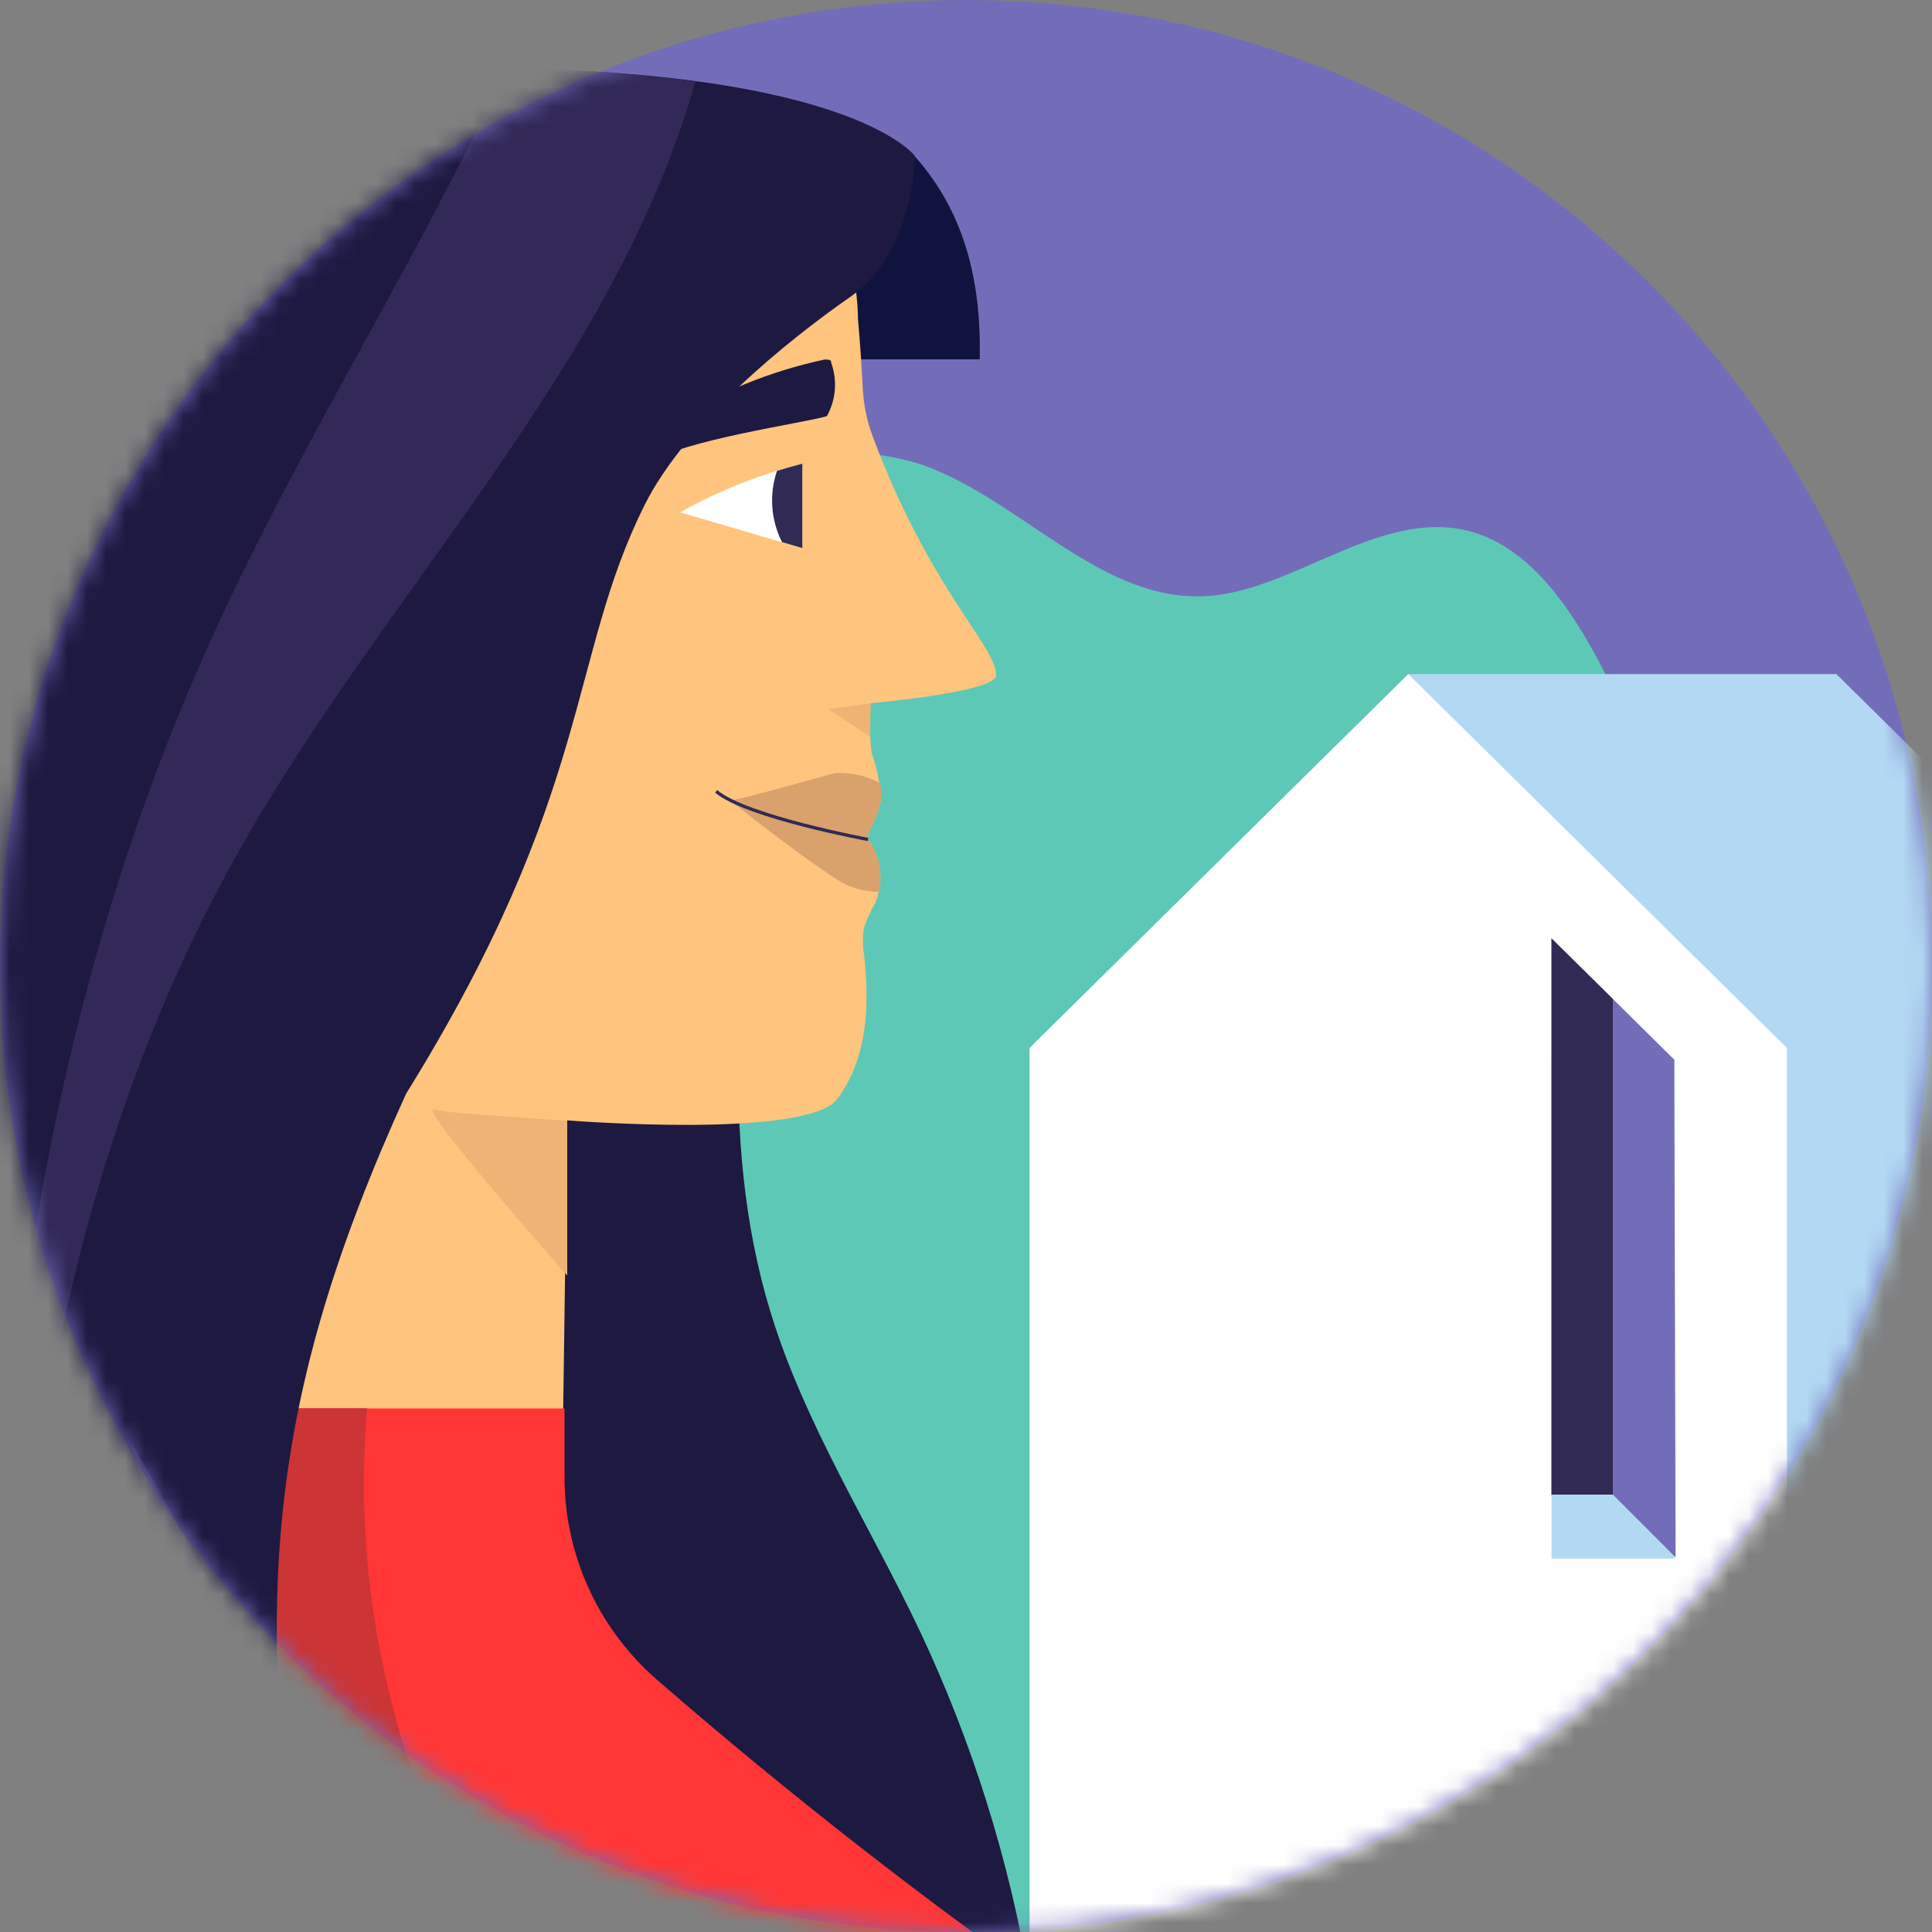
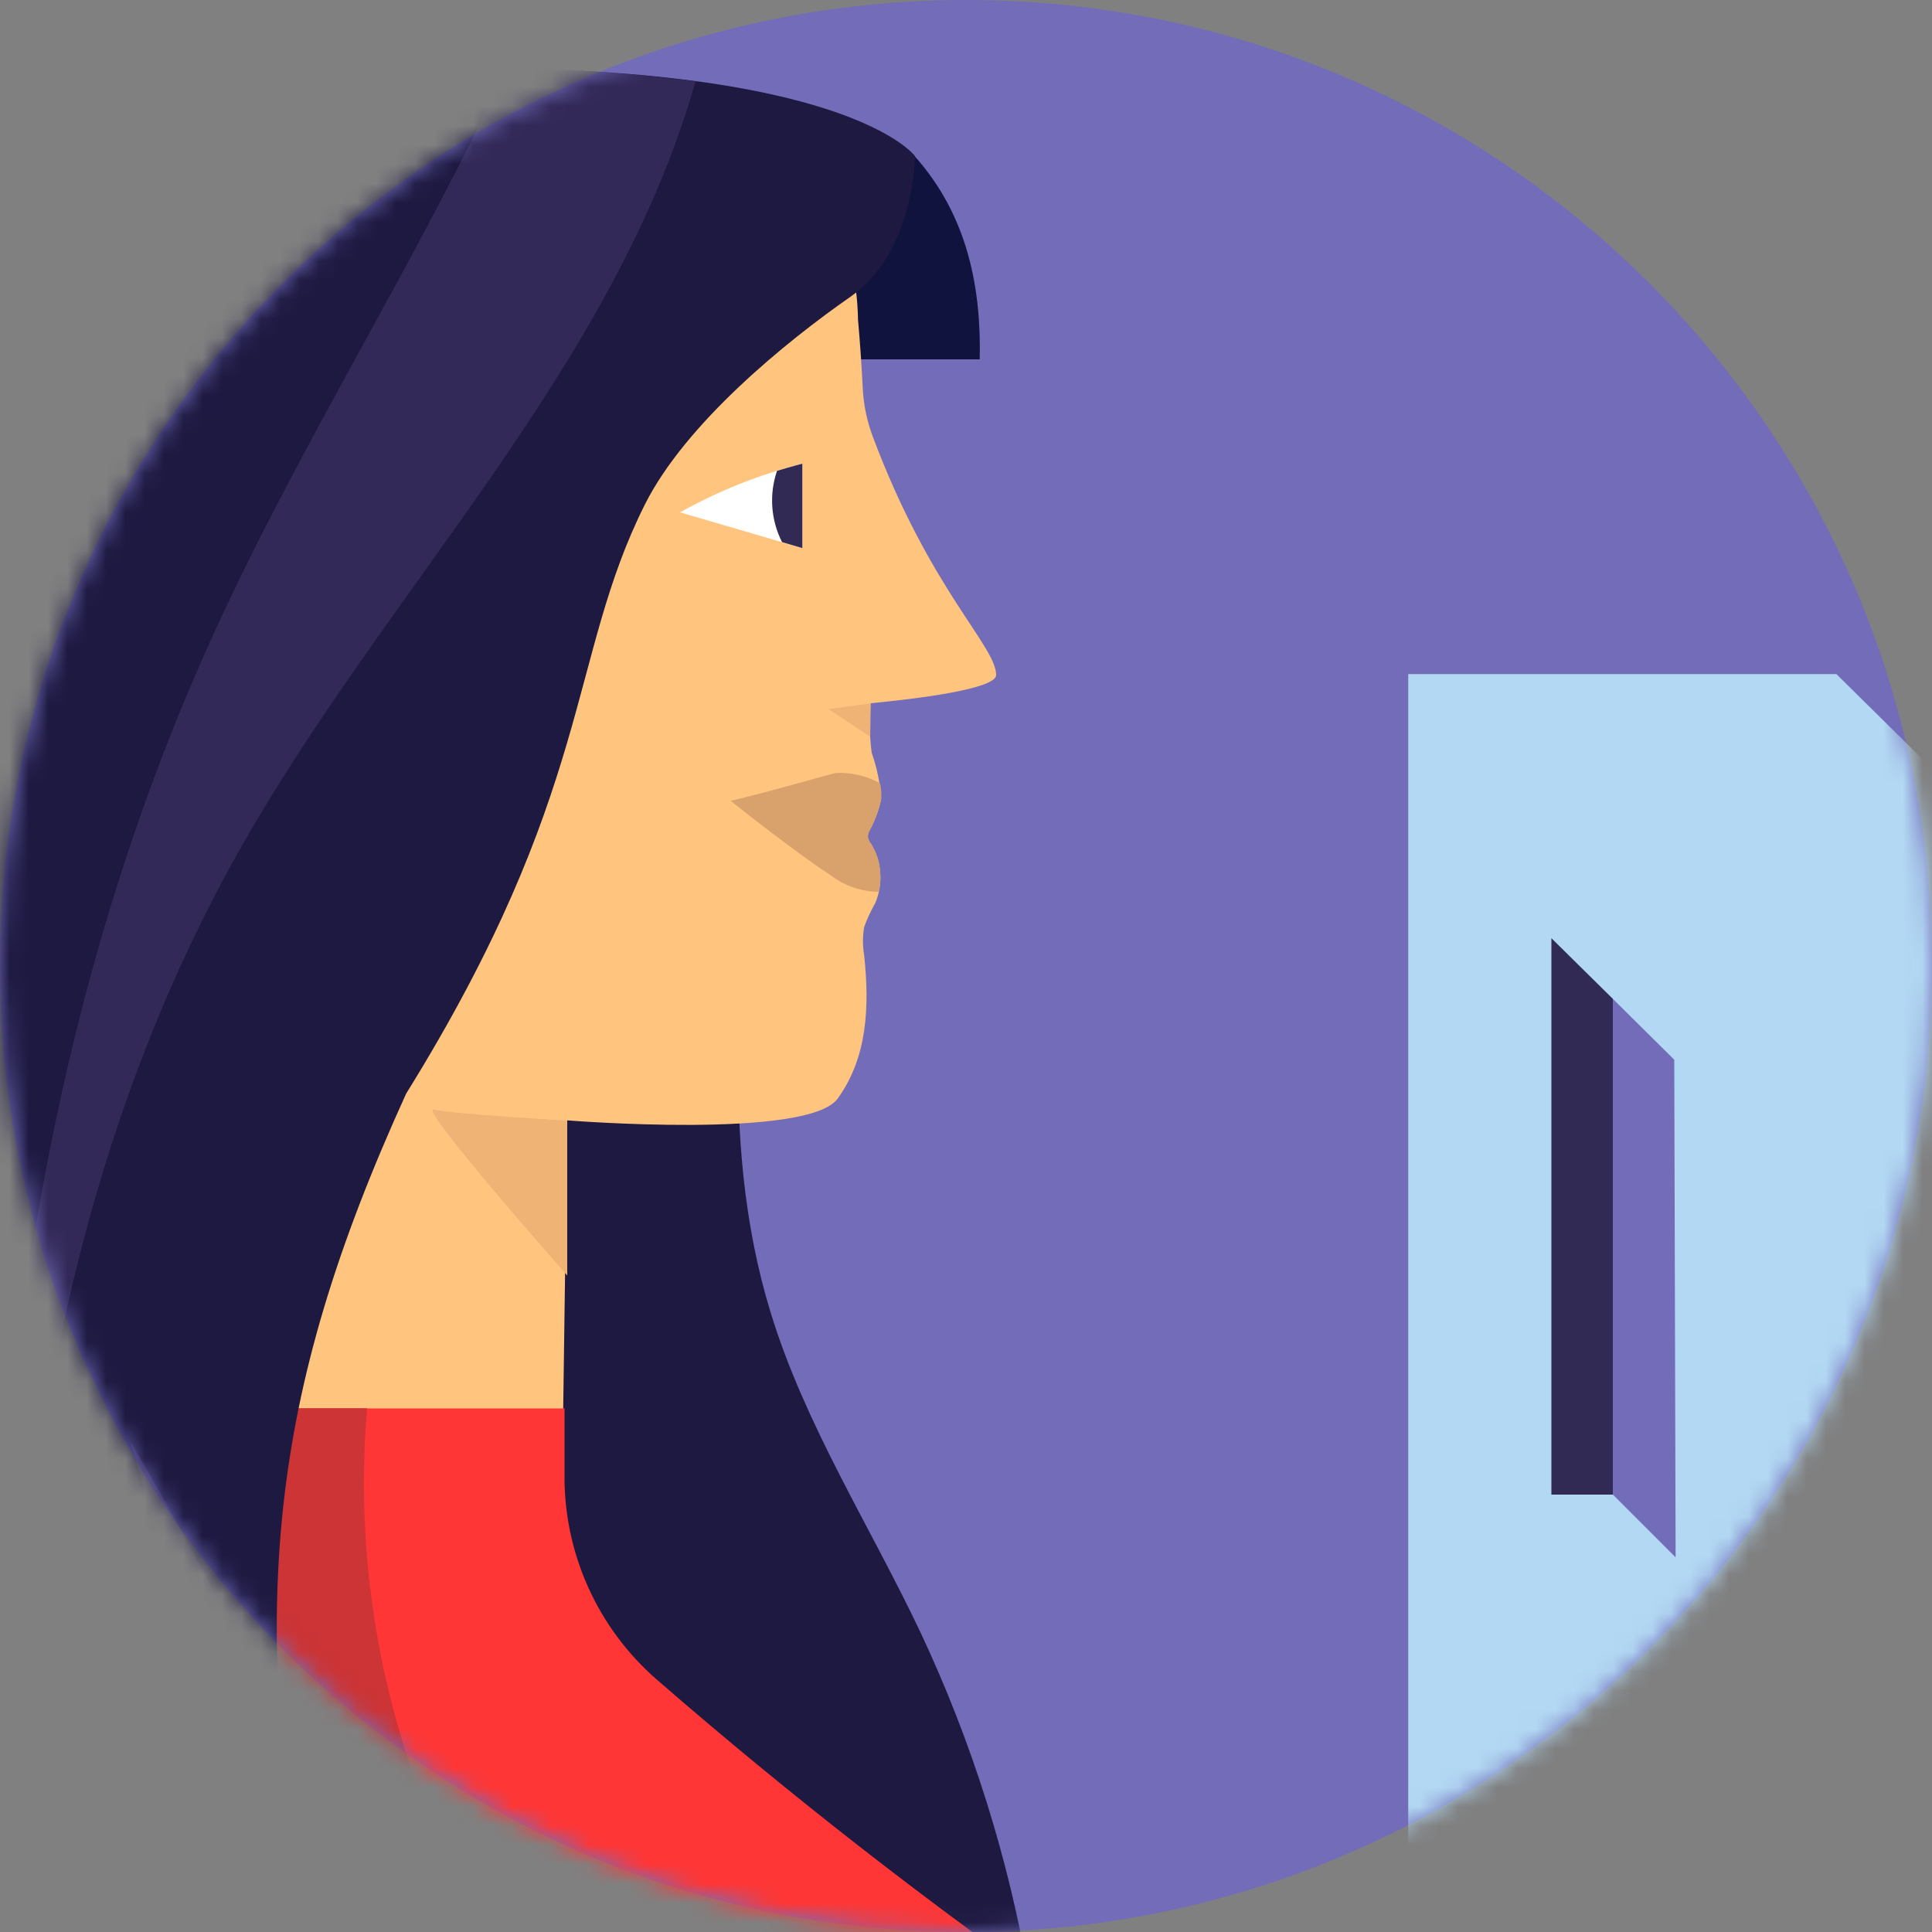
<svg xmlns="http://www.w3.org/2000/svg" width="100" height="100" viewBox="0 0 100 100" fill="none">
  <rect x="0" y="0" width="100" height="100" fill="#808080" stroke="none" />
  <path d="M50 100C77.614 100 100 77.614 100 50C100 22.386 77.614 0 50 0C22.386 0 0 22.386 0 50C0 77.614 22.386 100 50 100Z" fill="#736DB9" />
  <mask id="mask0_14012_26541" style="mask-type:luminance" maskUnits="userSpaceOnUse" x="0" y="0" width="100" height="100">
    <path d="M50 100C77.614 100 100 77.614 100 50C100 22.386 77.614 0 50 0C22.386 0 0 22.386 0 50C0 77.614 22.386 100 50 100Z" fill="white" />
  </mask>
  <g mask="url(#mask0_14012_26541)">
-     <path d="M98.51 100.49L96.079 70.49C93.242 58.542 89.065 46.952 83.629 35.94C81.9 32.46 79.4 27.77 75.109 27.32C70.82 26.87 66.7 30.58 62.499 30.85C57.02 31.21 52.94 25.93 47.77 24.07C44.86 23.12 41.706 23.243 38.878 24.414C36.051 25.586 33.735 27.73 32.349 30.46C28.89 37.83 31.61 47.01 31.5 54.8C31.43 59.69 32.969 63.43 31 67.31C30.149 69 28.82 70.4 27.86 72.02C26.095 75.269 25.442 79.005 26 82.66C26.58 86.292 27.555 89.85 28.91 93.27C29.91 96.08 31.119 99.14 33.77 100.49H98.48H98.51Z" fill="#5DC8B6" />
    <path d="M114.65 100.65V54.24L95.05 34.89H72.89V101.05L114.65 100.65Z" fill="#B2D8F3" />
-     <path d="M92.49 54.24L72.89 34.89L53.29 54.24V100.85H92.49V54.24Z" fill="white" />
    <path d="M80.31 80.67H86.67V54.84H80.31V80.67Z" fill="#B2D8F3" />
    <path d="M86.659 54.85L83.48 51.7V77.36L86.73 80.61" fill="#736DB9" />
    <path d="M80.3 48.56L83.48 51.7V77.36H80.3V48.56Z" fill="#302A54" />
    <path d="M47.34 8.08C50.14 11.21 50.79 15.02 50.71 18.6H43C43 18.6 44.35 13.98 43 11.38" fill="#10133D" />
    <path d="M37.929 11.16C41.48 20.04 40.62 29.99 39.499 39.48C38.38 48.97 37.09 58.8 39.889 67.94C41.669 73.75 45.01 78.94 47.62 84.44C53.024 95.913 55.195 108.644 53.9 121.26H28.279L28.23 47.83" fill="#1D1941" />
    <path d="M51.56 34.94C51.56 33.44 48.14 30.53 45.16 22.56C44.879 21.798 44.711 21 44.66 20.19C44.6 18.97 44.52 17.76 44.41 16.54C44.394 15.484 44.257 14.434 44 13.41L-1.37 15.28V94.7H28.9C28.9 89.7 29.36 57.99 29.36 57.99C29.36 57.99 41.82 58.99 43.36 56.86C44.9 54.73 45.01 52.1 44.73 49.46C44.645 48.97 44.645 48.47 44.73 47.98C44.883 47.554 45.074 47.142 45.3 46.75C45.51 46.256 45.599 45.719 45.561 45.183C45.523 44.648 45.358 44.129 45.08 43.67C45.003 43.573 44.948 43.46 44.92 43.34C44.914 43.221 44.942 43.104 45 43C45.285 42.484 45.491 41.927 45.61 41.35C45.556 40.538 45.391 39.737 45.12 38.97C45.009 38.118 44.989 37.256 45.06 36.4C47.26 36.19 51.56 35.68 51.56 34.94Z" fill="#FFC47E" />
-     <path d="M34.679 21.89C37.13 20.329 39.839 19.218 42.679 18.61C42.829 18.61 43.059 18.61 43.019 18.77C43.183 19.22 43.248 19.701 43.21 20.179C43.172 20.657 43.032 21.121 42.799 21.54C41.599 21.9 35.279 22.78 33.569 23.98" fill="#1D1941" />
    <path d="M35.199 26.52C37.19 25.406 39.318 24.559 41.529 24V28.37L35.199 26.52Z" fill="white" />
    <path d="M41.529 24C41.529 24 41.009 24.13 40.219 24.37C40.013 24.971 39.93 25.608 39.975 26.241C40.019 26.875 40.191 27.494 40.479 28.06L41.529 28.37V24Z" fill="#302A54" />
    <path d="M45.089 43.69C45.012 43.593 44.958 43.48 44.929 43.36C44.916 43.236 44.94 43.11 44.999 43C45.284 42.484 45.49 41.928 45.609 41.35C45.635 41.078 45.615 40.805 45.549 40.54C44.849 40.156 44.057 39.972 43.259 40.01C42.899 40.08 39.749 41.01 37.819 41.45C39.059 42.45 41.669 44.45 43.049 45.34C43.751 45.865 44.603 46.153 45.479 46.16C45.564 45.834 45.591 45.495 45.559 45.16C45.541 44.636 45.378 44.127 45.089 43.69Z" fill="#D9A16C" />
-     <path d="M44.929 43.45C44.929 43.45 38.619 42.28 37.069 40.96" stroke="#302A54" stroke-width="0.17" stroke-miterlimit="10" />
    <path d="M45.07 36.41L42.88 36.7L45.04 38.13L45.07 36.41Z" fill="#EFB375" />
    <path d="M29.36 58C29.36 58 23.36 57.66 22.46 57.43C21.56 57.2 29.36 66.02 29.36 66.02V58Z" fill="#EFB375" />
    <path d="M-0.3 72.9H29.22V76.25C29.191 78.272 29.604 80.276 30.429 82.123C31.255 83.969 32.474 85.613 34 86.94C40.929 92.96 48.176 98.605 55.71 103.85C69.27 113.12 85.71 127.13 87.57 145.85H-5V72.85L-0.3 72.9Z" fill="#FF3635" />
    <path d="M-3.41 145.42H39.07C40.37 145.42 77.22 145.68 78.5 145.91C76.5 129.75 29.36 108.91 23.62 97.14C19.891 89.631 18.293 81.244 19 72.89H6.78" fill="#CC3435" />
    <path d="M22.13 3.53C0.44 3.87 -9.73 14.05 -10.19 33.58C-10.65 53.11 -16.4 57 -22.95 76.4C-29.5 95.8 -31.65 142.27 -31.65 142.27H23.93C23.93 133 19.64 121.93 16.02 101.14C12.89 83.14 13.84 72.38 21.02 56.61C30.73 40.96 29.38 34.1 33.37 26.13C35.48 21.91 40.7 17.67 44.02 15.36C47.34 13.05 47.36 8.08 47.36 8.08C47.36 8.08 43.82 3.19 22.13 3.53Z" fill="#1D1941" />
    <path d="M26.21 3.53C21.49 13.75 15.29 23.32 10.69 33.62C3.13 50.53 -2.92063e-06 69.18 -0.31 87.7C-0.57 106.05 2 124.22 5.32 142.27C2.84 125.82 0.38 109.27 0.65 92.65C0.91 75.84 4.09 58.78 12.32 44.13C19.93 30.58 31.76 19.13 36 4.21C32.752 3.794 29.484 3.567 26.21 3.53Z" fill="#322958" />
    <path d="M13.23 142.27H23.93C23.93 133 19.64 121.93 16.02 101.14C15.28 96.87 14.77 93.01 14.51 89.4C12.172 84.347 9.582 79.414 6.75 74.62C13.418 96.508 15.622 119.513 13.23 142.27Z" fill="#322958" />
  </g>
</svg>